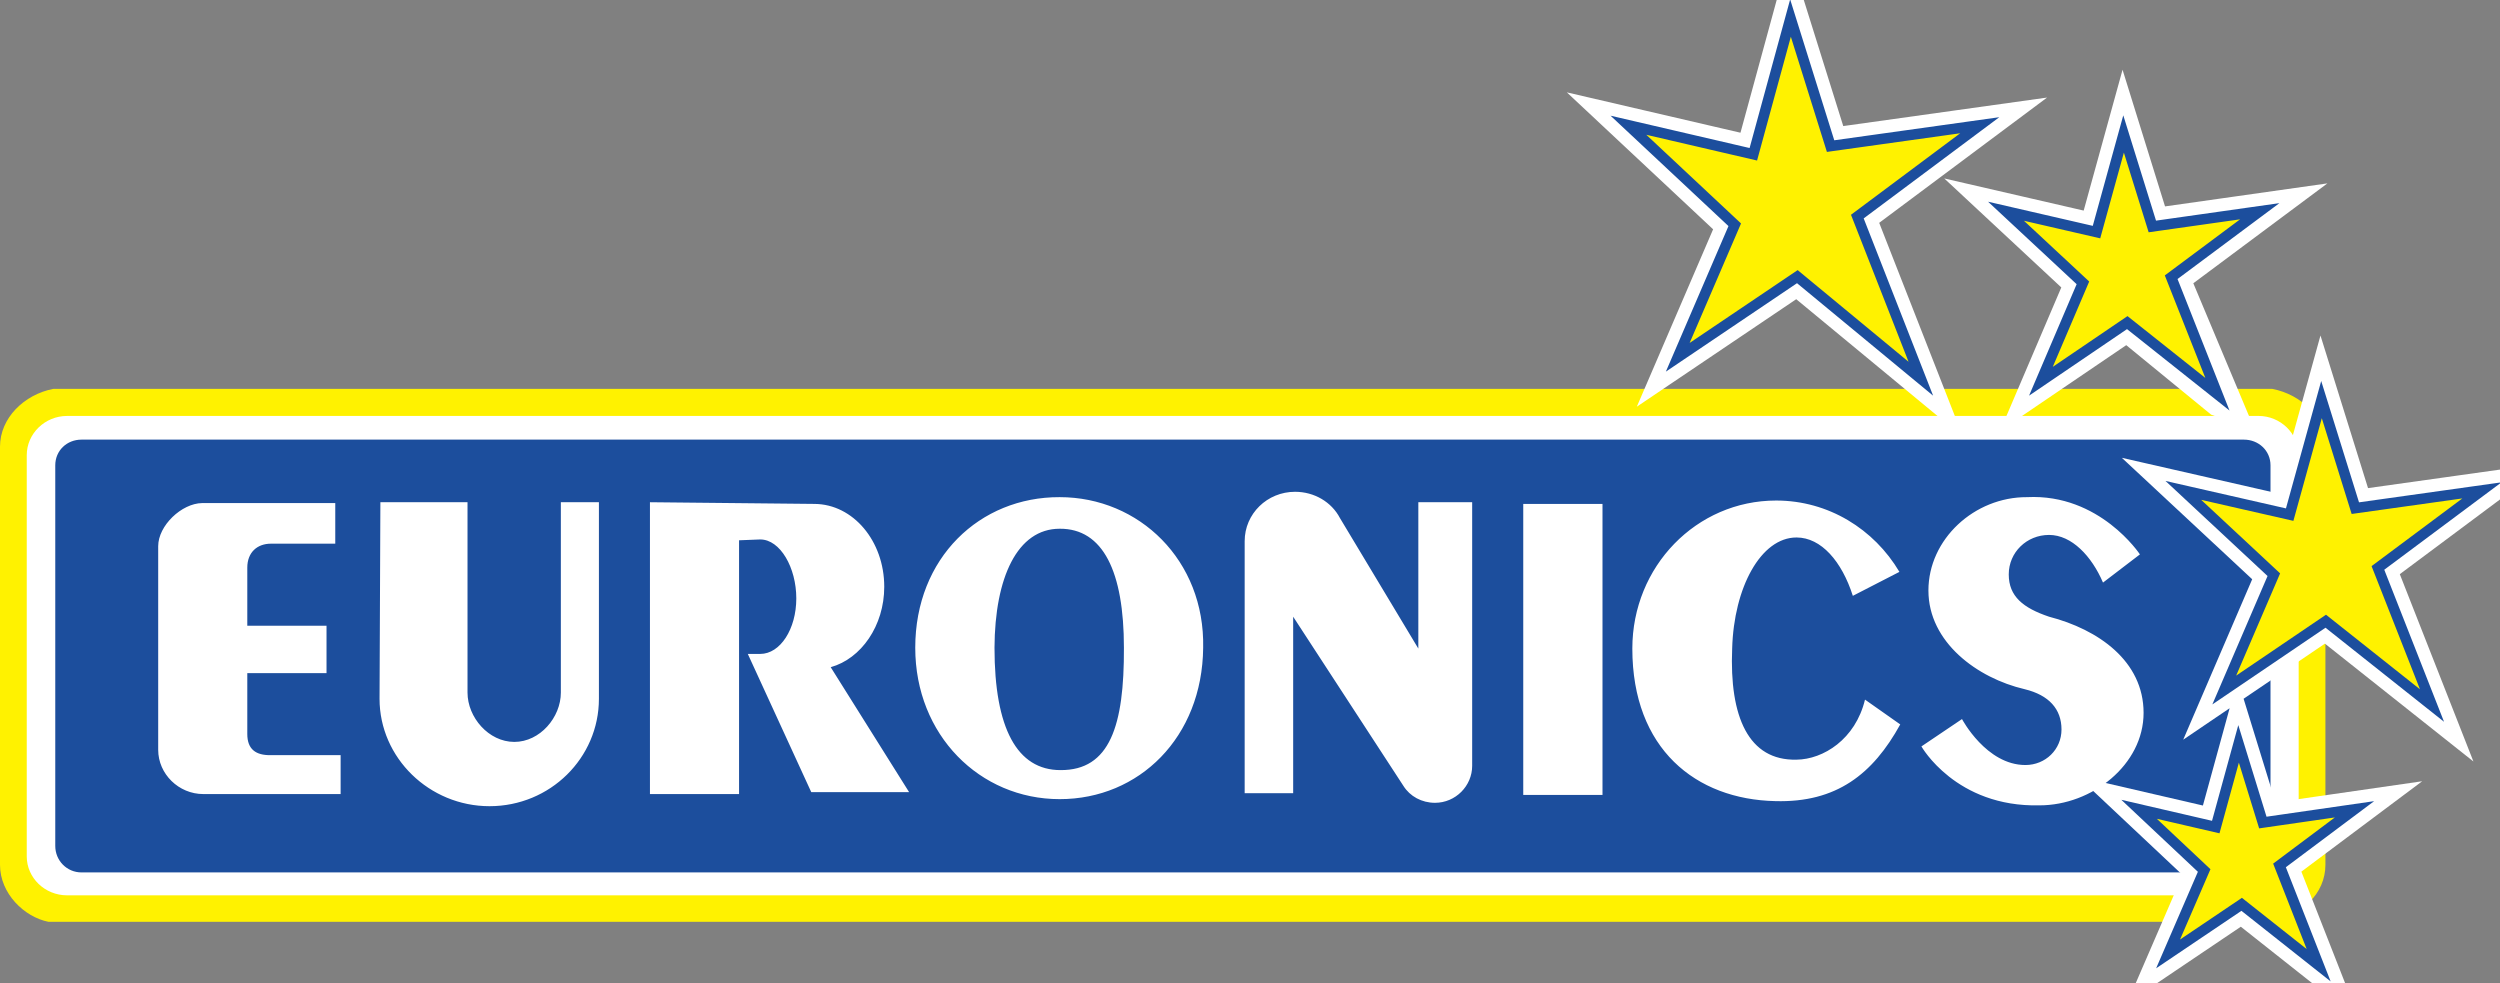
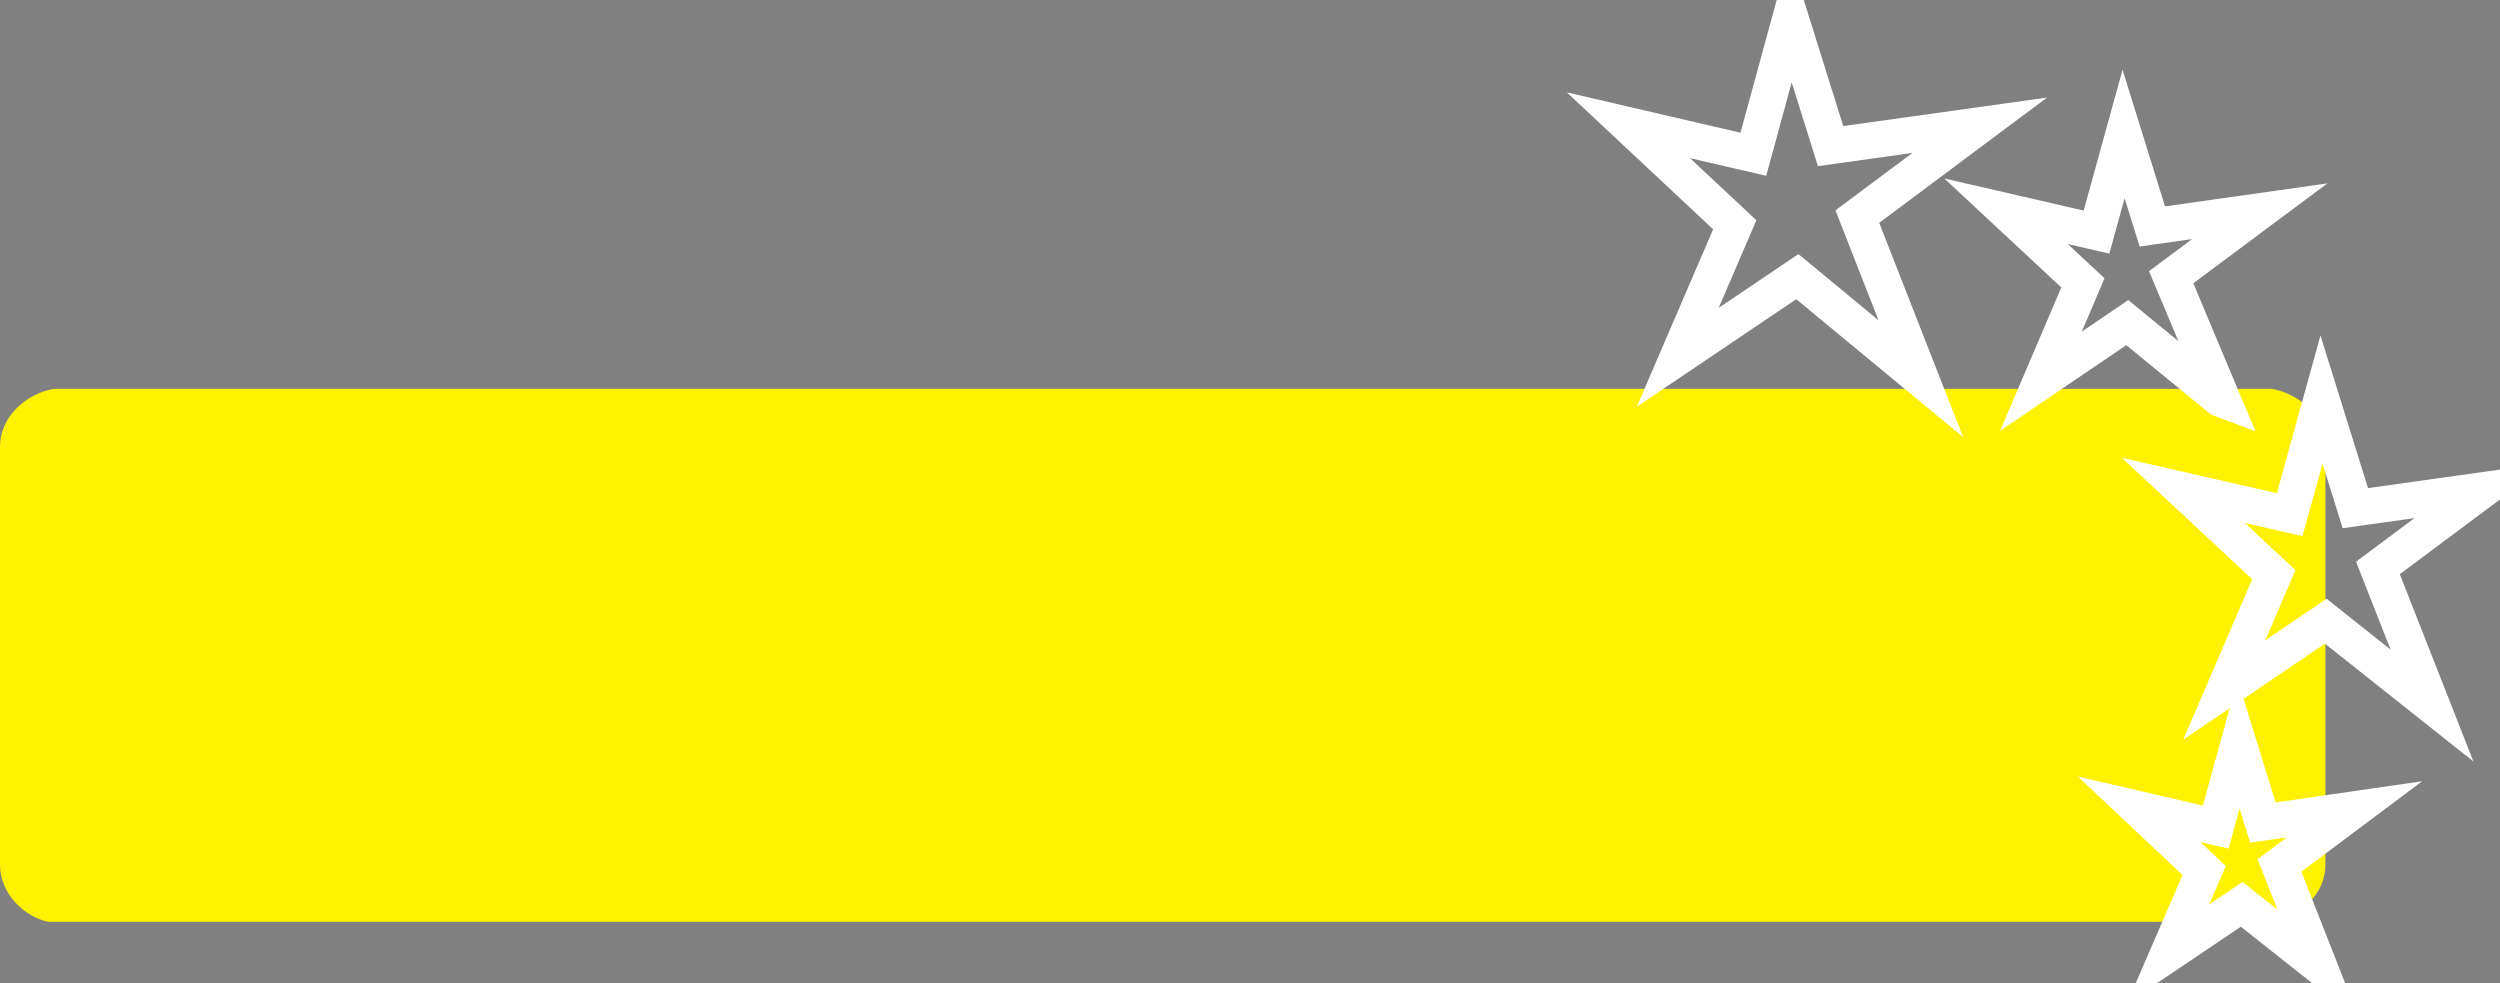
<svg xmlns="http://www.w3.org/2000/svg" version="1.0" width="300" height="118">
  <rect width="100%" height="100%" fill="#808080" stroke="none" />
  <path d="M 272.05,110.62 C 276.21,110.04 279.05,107.23 279.05,103.78 L 279.05,53.601 C 279.05,50.15 276.21,47.341 272.66,46.664 L 6.395,46.664 C 2.91,47.341 0,50.15 0,53.601 L 0,103.78 C 0,107.23 2.91,110.04 5.82,110.62 L 272.05,110.62 z" style="fill:#fff200;fill-opacity:1;fill-rule:nonzero;stroke:none" />
-   <path d="M 8.053,49.913 C 5.38,49.913 3.21,52.045 3.21,54.616 L 3.21,102.77 C 3.21,105.34 5.38,107.44 8.053,107.44 L 271.03,107.44 C 273.67,107.44 275.84,105.34 275.84,102.77 L 275.84,54.616 C 275.84,52.045 273.67,49.913 271.03,49.913 L 8.053,49.913 z" style="fill:#ffffff;fill-opacity:1;fill-rule:nonzero;stroke:none" />
-   <path d="M 9.779,52.755 C 8.019,52.755 6.632,54.075 6.632,55.834 L 6.632,101.51 C 6.632,103.27 8.019,104.69 9.779,104.69 L 269.27,104.69 C 271.03,104.69 272.46,103.27 272.46,101.51 L 272.46,55.834 C 272.46,54.075 271.03,52.755 269.27,52.755 L 9.779,52.755 z M 155.41,59.015 C 157.71,59.015 159.78,60.233 160.79,62.162 L 170.2,77.828 L 170.2,60.267 L 176.66,60.267 L 176.66,91.905 C 176.66,94.307 174.67,96.337 172.2,96.337 C 170.61,96.337 169.19,95.559 168.41,94.307 L 155.18,74.005 L 155.18,95.187 L 149.36,95.187 L 149.36,64.937 C 149.36,61.654 152.06,59.015 155.41,59.015 z M 127.16,59.658 C 136.7,59.658 144.59,67.238 144.38,77.727 C 144.28,88.487 136.7,95.897 127.16,95.897 C 117.58,95.897 109.83,88.216 109.83,77.727 C 109.83,66.933 117.58,59.624 127.16,59.658 z M 243.25,59.658 C 251.98,59.218 256.79,66.527 256.79,66.527 L 252.36,69.911 C 251,66.73 248.6,64.192 245.89,64.192 C 243.19,64.192 241.05,66.29 241.05,68.929 C 241.05,71.569 242.78,72.956 245.89,74.005 C 251.78,75.528 257.23,79.317 257.23,85.543 C 257.23,91.769 251.04,96.642 244.74,96.642 C 234.69,96.879 230.57,89.57 230.57,89.57 L 235.44,86.288 C 235.44,86.288 238.35,91.803 243.05,91.803 C 245.45,91.803 247.38,89.942 247.38,87.54 C 247.38,85.103 245.89,83.412 242.95,82.701 C 237.3,81.381 231.41,77.084 231.41,70.858 C 231.41,64.7 236.93,59.624 243.25,59.658 z M 213.14,60.064 C 219.4,60.064 224.88,63.482 227.93,68.625 L 222.34,71.501 C 221.02,67.373 218.55,64.497 215.58,64.497 C 211.31,64.497 208.06,70.486 207.86,77.828 C 207.52,86.017 209.82,91.296 215.58,91.16 C 218.79,91.126 222.65,88.724 223.8,83.953 L 228.03,86.931 C 224.75,92.886 220.38,96.337 213.04,96.134 C 203.5,95.931 195.88,89.874 195.88,77.828 C 195.88,67.982 203.56,60.064 213.14,60.064 z M 45.646,60.267 L 56.102,60.267 L 56.102,83.107 C 56.102,86.085 58.64,89.029 61.719,89.029 C 64.798,89.029 67.302,86.085 67.302,83.107 L 67.302,60.267 L 71.87,60.267 L 71.87,83.851 C 71.87,90.957 66.016,96.743 58.741,96.743 C 51.534,96.743 45.545,90.957 45.545,83.851 L 45.646,60.267 z M 77.994,60.267 L 97.755,60.47 C 102.36,60.504 106.11,64.903 106.11,70.418 C 106.11,75.088 103.34,79.047 99.684,80.062 L 109.09,95.052 L 97.349,95.052 L 89.736,78.471 L 91.225,78.471 C 93.627,78.471 95.556,75.494 95.556,71.805 C 95.556,68.117 93.627,64.734 91.225,64.734 L 88.687,64.835 L 88.687,95.288 L 77.994,95.288 L 77.994,60.267 z M 24.261,60.369 L 40.232,60.369 L 40.232,65.241 L 32.517,65.241 C 30.859,65.241 29.675,66.29 29.675,68.117 L 29.675,75.088 L 39.183,75.088 L 39.183,80.772 L 29.675,80.772 L 29.675,88.081 C 29.675,89.908 30.69,90.653 32.517,90.619 L 40.875,90.619 L 40.875,95.288 L 24.396,95.288 C 21.453,95.288 18.983,92.886 18.983,89.976 L 18.983,65.546 C 18.983,63.076 21.791,60.402 24.261,60.369 z M 182.79,60.47 L 192.3,60.47 L 192.3,95.39 L 182.79,95.39 L 182.79,60.47 z M 127.16,63.448 C 122.08,63.448 119.38,69.302 119.34,77.727 C 119.34,87.404 122.05,92.412 127.26,92.412 C 133.18,92.446 134.91,87.1 134.87,77.727 C 134.87,68.591 132.37,63.414 127.16,63.448 z" style="fill:#1c4e9d;fill-opacity:1;fill-rule:nonzero;stroke:none" />
  <path d="M 210.4,18.513 L 214.86,2.17 L 219.67,17.532 L 237.57,15.028 L 222.88,25.991 L 230.5,45.446 L 215.68,33.198 L 201.33,42.875 L 208.17,26.972 L 195.41,15.028 L 210.4,18.513 z M 265.89,99.247 L 268.63,89.265 L 271.54,98.706 L 282.54,97.116 L 273.54,103.85 L 278.24,115.83 L 269,108.52 L 260.17,114.47 L 264.5,104.46 L 256.69,97.116 L 265.89,99.247 z M 266.43,47.849 L 255.27,38.713 L 244.91,45.751 L 249.95,33.942 L 240.72,25.348 L 251.58,27.852 L 254.83,16.077 L 258.28,27.176 L 271.17,25.348 L 260.54,33.266 L 266.7,47.95 L 266.43,47.849 z M 274.76,61.756 L 278.58,47.95 L 282.64,60.978 L 297.83,58.846 L 285.35,68.151 L 291.84,84.664 L 279.09,74.546 L 266.91,82.803 L 272.86,68.963 L 262,58.846 L 274.76,61.756 z" style="fill:none;stroke:#ffffff;stroke-width:4.34;stroke-linecap:butt;stroke-linejoin:miter;stroke-miterlimit:6;stroke-dasharray:none;stroke-opacity:1" />
-   <path d="M 210.4,18.513 L 214.86,2.17 L 219.67,17.532 L 237.57,15.028 L 222.88,25.991 L 230.5,45.446 L 215.68,33.198 L 201.33,42.875 L 208.17,26.972 L 195.41,15.028 L 210.4,18.513 z M 251.58,27.852 L 254.83,16.077 L 258.28,27.176 L 271.17,25.348 L 260.54,33.266 L 266.09,47.307 L 255.27,38.713 L 244.91,45.751 L 249.95,33.942 L 240.72,25.348 L 251.58,27.852 z M 274.76,61.756 L 278.58,47.95 L 282.64,60.978 L 297.83,58.846 L 285.35,68.151 L 291.84,84.664 L 279.09,74.546 L 266.91,82.803 L 272.86,68.963 L 262,58.846 L 274.76,61.756 z M 265.89,99.247 L 268.63,89.265 L 271.54,98.706 L 282.54,97.116 L 273.54,103.85 L 278.24,115.83 L 269,108.52 L 260.17,114.47 L 264.5,104.46 L 256.69,97.116 L 265.89,99.247 z" style="fill:#fff200;fill-opacity:1;fill-rule:nonzero;stroke:none" />
-   <path d="M 210.4,18.513 L 214.86,2.17 L 219.67,17.532 L 237.57,15.028 L 222.88,25.991 L 230.5,45.446 L 215.68,33.198 L 201.33,42.875 L 208.17,26.972 L 195.41,15.028 L 210.4,18.513 z M 274.76,61.756 L 278.58,47.95 L 282.64,60.978 L 297.83,58.846 L 285.35,68.151 L 291.84,84.664 L 279.09,74.546 L 266.91,82.803 L 272.86,68.963 L 262,58.846 L 274.76,61.756 z M 251.58,27.852 L 254.83,16.077 L 258.28,27.176 L 271.17,25.348 L 260.54,33.266 L 266.09,47.307 L 255.27,38.713 L 244.91,45.751 L 249.95,33.942 L 240.72,25.348 L 251.58,27.852 z M 265.89,99.247 L 268.63,89.265 L 271.54,98.706 L 282.54,97.116 L 273.54,103.85 L 278.24,115.83 L 269,108.52 L 260.17,114.47 L 264.5,104.46 L 256.69,97.116 L 265.89,99.247 z" style="fill:none;stroke:#1c4e9d;stroke-width:1.26;stroke-linecap:butt;stroke-linejoin:miter;stroke-miterlimit:6;stroke-dasharray:none;stroke-opacity:1" />
</svg>